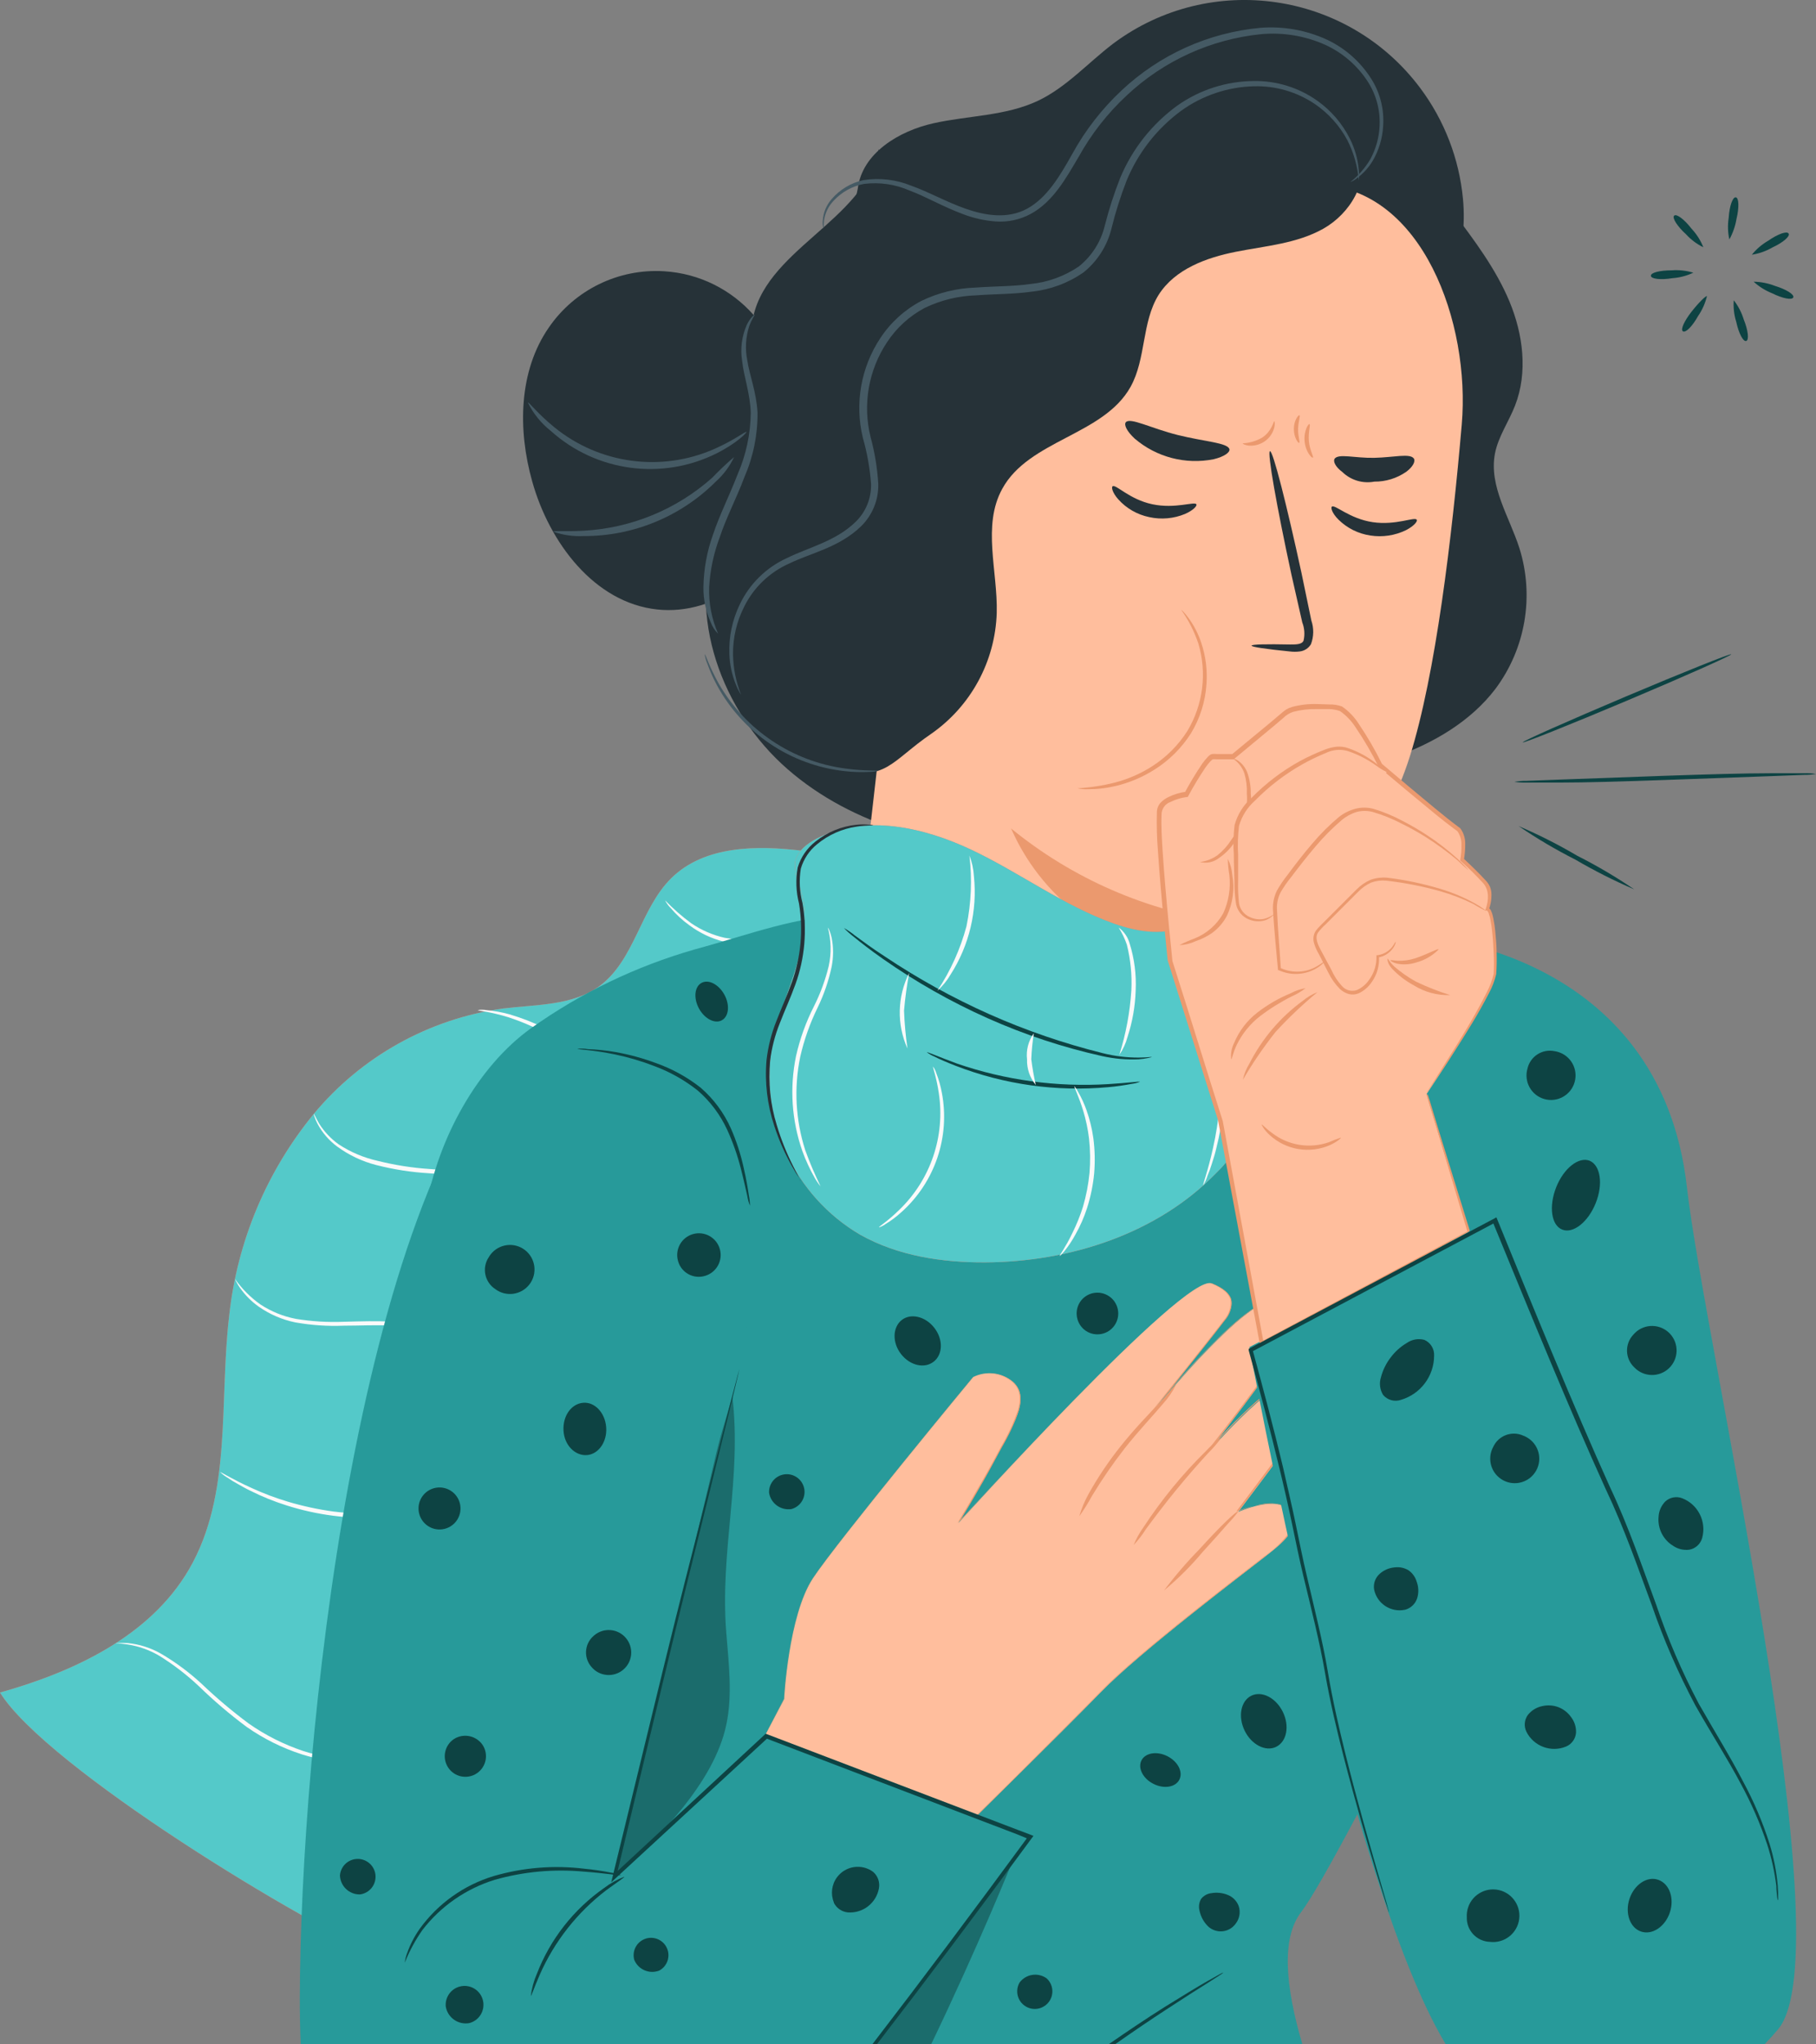
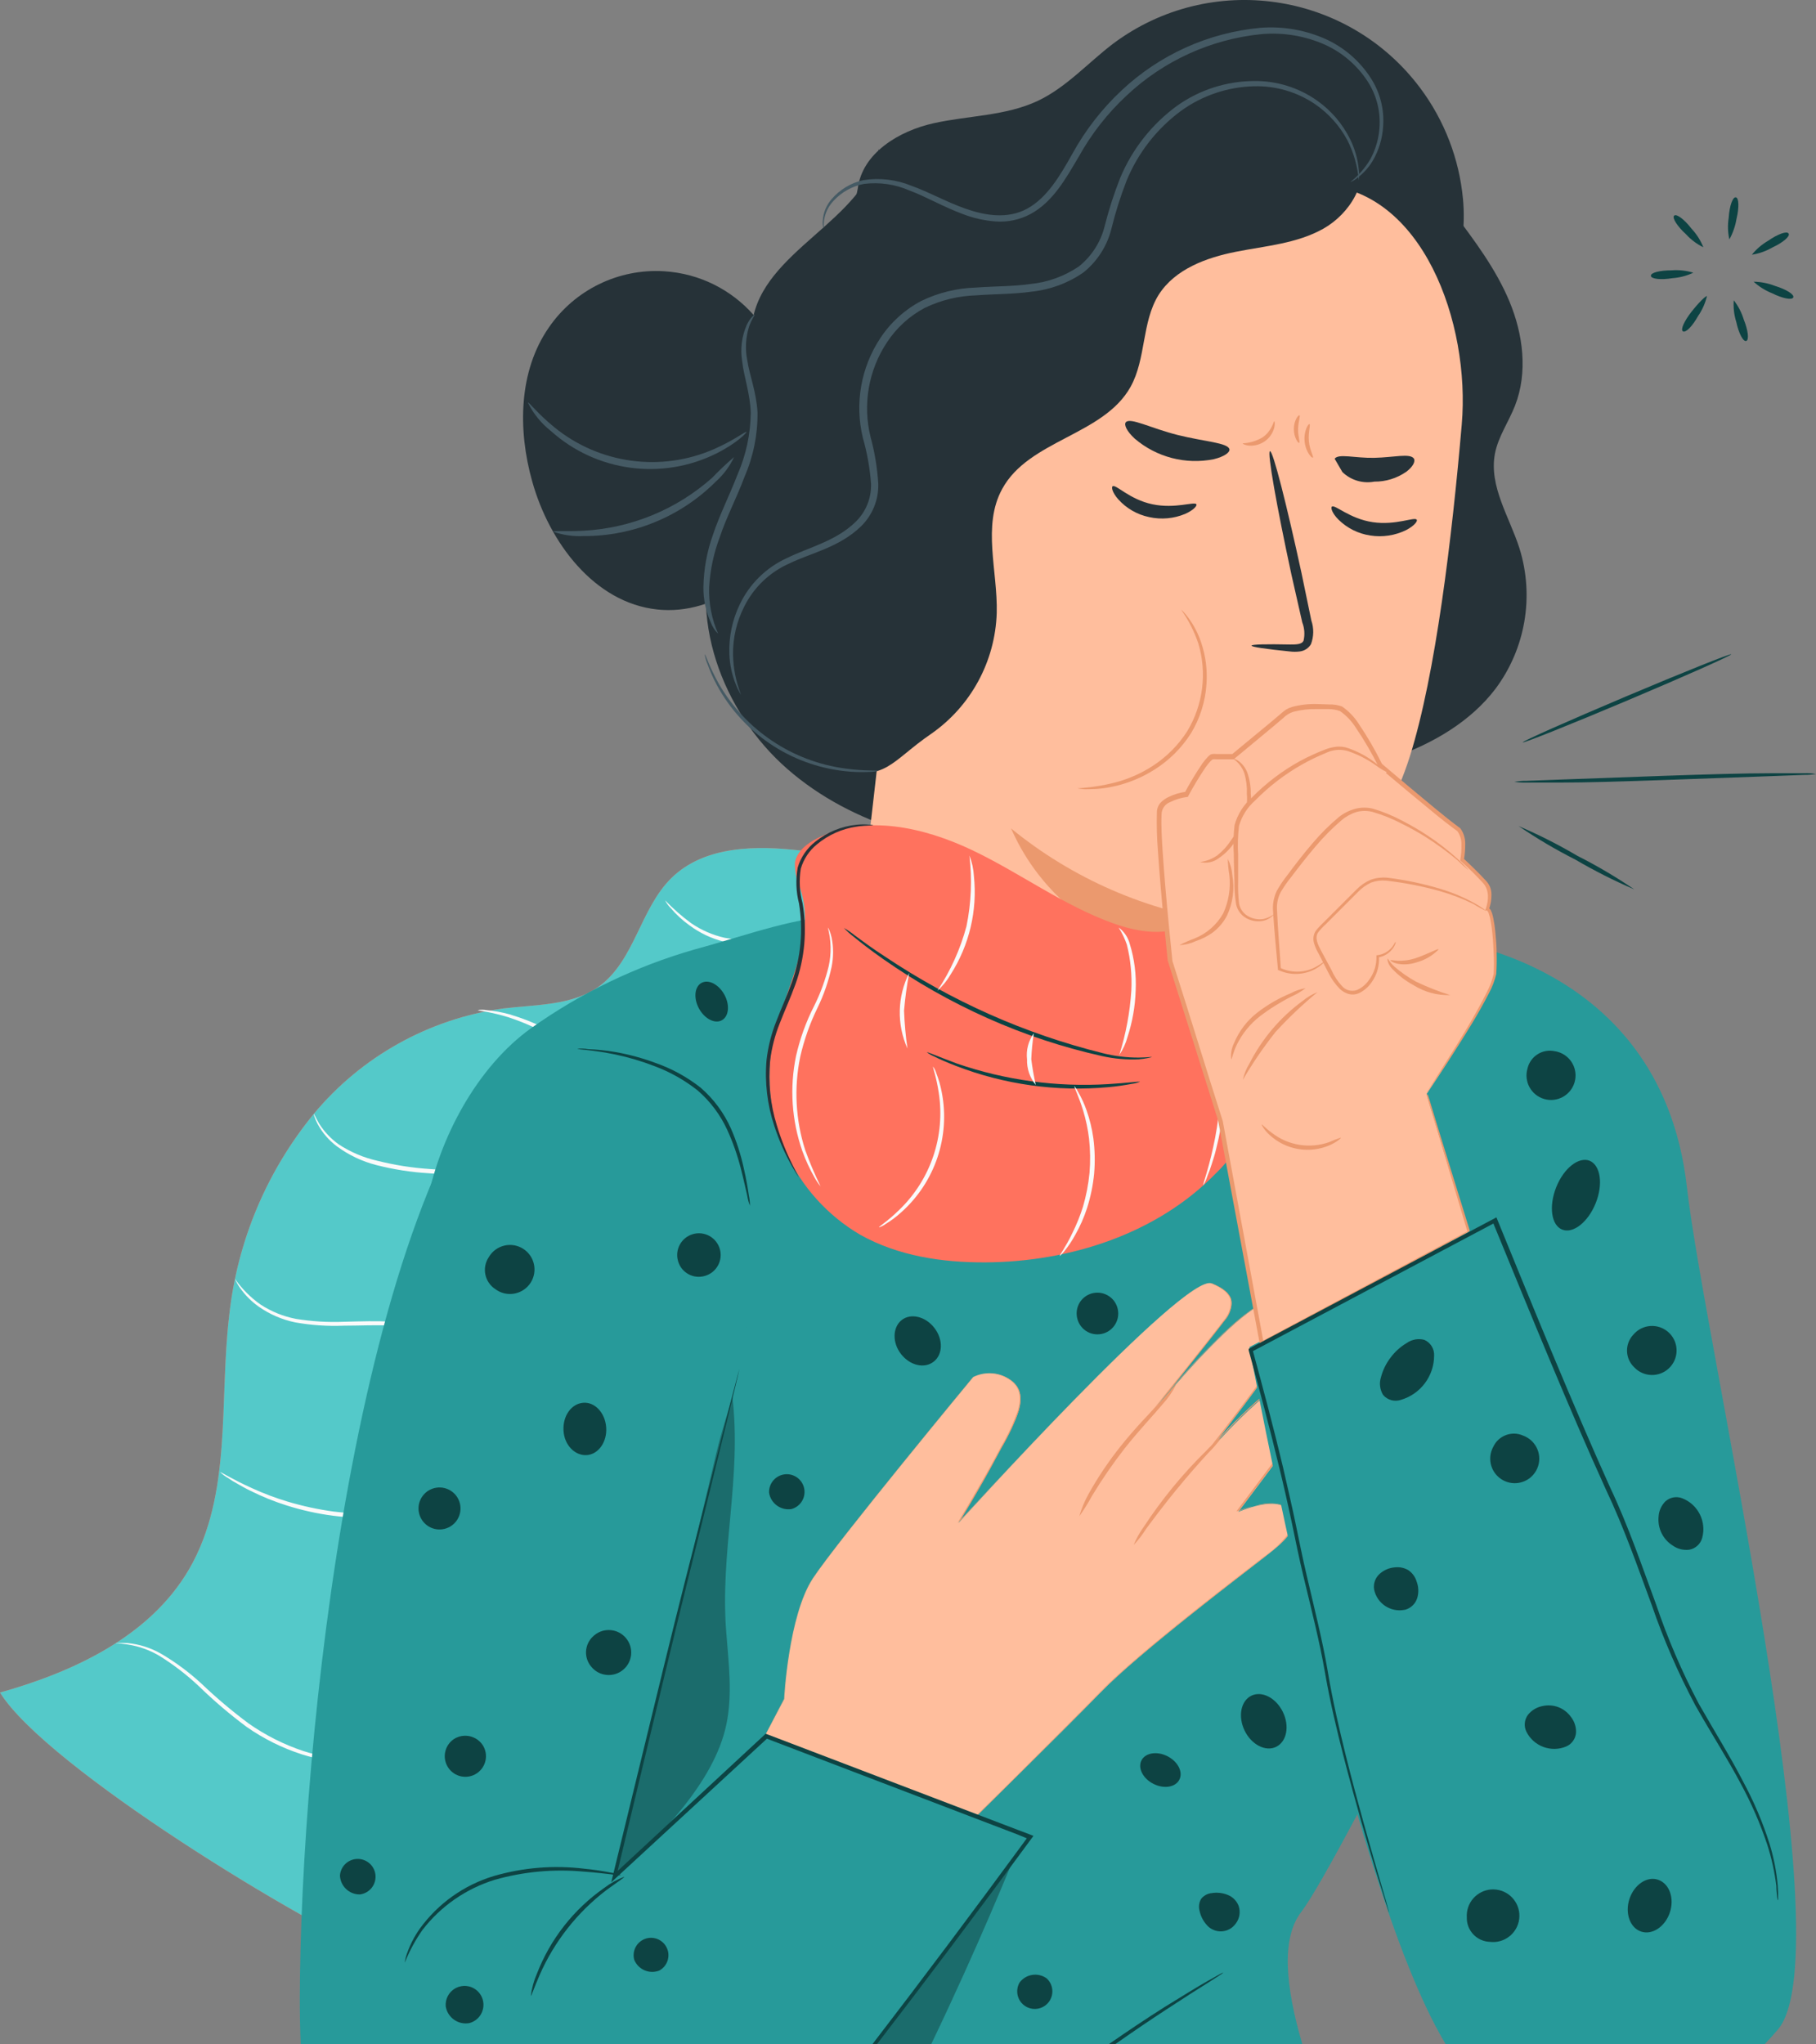
<svg xmlns="http://www.w3.org/2000/svg" version="1.1" id="Capa_1" x="0px" y="0px" viewBox="0 0 100 112.53" style="enable-background:new 0 0 100 112.53;" xml:space="preserve">
  <rect x="0" y="0" width="100" height="112.53" fill="#808080" stroke="none" />
  <style type="text/css">
	.st0{fill:#FF725E;}
	.st1{fill:#54C9C9;}
	.st2{fill:#FAFAFA;}
	.st3{fill:#279A9A;}
	.st4{fill:#0D4343;}
	.st5{fill:#263238;}
	.st6{fill:#FFBE9D;}
	.st7{fill:#EB996E;}
	.st8{fill:#455A64;}
	.st9{opacity:0.3;}
</style>
  <g id="freepik--character-2--inject-10">
    <path class="st0" d="M49.962,48.289c-1.837-0.775-3.781-1.265-5.766-1.454c-2.53-0.311-5.401-0.288-7.224,1.499   c-1.71,1.679-2.016,4.501-3.947,5.937c-1.49,1.098-3.502,1.022-5.343,1.247c-4.069,0.574-7.779,2.642-10.406,5.802   c-2.594,3.165-4.211,7.017-4.654,11.086c-0.567,4.731,0.185,9.871-2.215,13.985C8.268,90.059,4.105,92.021,0,93.173   c2.543,4.114,16.897,12.86,21.384,14.673l4.195-35.234c0,0,16.478-19.003,22.307-18.756L49.962,48.289z" />
    <g>
      <path class="st1" d="M49.962,48.289c-1.837-0.775-3.781-1.265-5.766-1.454c-2.53-0.311-5.401-0.288-7.224,1.499    c-1.71,1.679-2.016,4.501-3.947,5.937c-1.49,1.098-3.502,1.022-5.343,1.247c-4.069,0.574-7.779,2.642-10.406,5.802    c-2.594,3.165-4.211,7.017-4.654,11.086c-0.567,4.731,0.185,9.871-2.215,13.985C8.268,90.059,4.105,92.021,0,93.173    c2.543,4.114,16.897,12.86,21.384,14.673l4.195-35.234c0,0,16.478-19.003,22.307-18.756L49.962,48.289z" />
    </g>
    <path class="st2" d="M12.95,70.416c0.012,0.044,0.03,0.087,0.054,0.126c0.058,0.122,0.128,0.238,0.207,0.347   c0.284,0.405,0.636,0.759,1.04,1.044c0.605,0.422,1.289,0.717,2.012,0.864c0.879,0.156,1.773,0.217,2.665,0.18   c0.941,0,1.836-0.054,2.642,0c0.715,0.029,1.423,0.142,2.111,0.338c0.628,0.203,1.224,0.495,1.769,0.869   c0,0-0.027-0.045-0.094-0.108c-0.098-0.091-0.202-0.175-0.311-0.252c-0.402-0.287-0.845-0.512-1.314-0.666   c-0.696-0.224-1.417-0.357-2.147-0.396c-0.824-0.059-1.724-0.022-2.66,0c-0.876,0.035-1.754-0.018-2.62-0.158   c-0.698-0.133-1.364-0.402-1.958-0.792C13.803,71.43,13.331,70.958,12.95,70.416z" />
    <path class="st2" d="M12.126,81.043c0.129,0.121,0.27,0.227,0.423,0.315c0.169,0.118,0.345,0.226,0.527,0.324   c0.212,0.117,0.45,0.261,0.72,0.387c0.638,0.319,1.3,0.587,1.98,0.801c1.667,0.531,3.416,0.758,5.163,0.671   c0.713-0.034,1.421-0.125,2.12-0.27c0.297-0.049,0.563-0.131,0.797-0.189c0.2-0.049,0.397-0.109,0.59-0.18   c0.171-0.046,0.336-0.112,0.491-0.198c0-0.041-0.725,0.198-1.908,0.405c-0.693,0.12-1.394,0.193-2.097,0.216   c-0.858,0.026-1.718-0.013-2.57-0.117c-0.853-0.116-1.696-0.299-2.521-0.545c-0.673-0.202-1.332-0.45-1.971-0.743   C12.765,81.421,12.126,81.002,12.126,81.043z" />
    <path class="st2" d="M6.378,90.455c0,0.023,0.248,0,0.68,0.077c0.611,0.096,1.198,0.309,1.728,0.626   c0.782,0.486,1.514,1.05,2.183,1.683c0.818,0.794,1.687,1.534,2.602,2.215c0.936,0.658,1.967,1.171,3.056,1.521   c0.894,0.285,1.826,0.429,2.764,0.428c0.631-0.004,1.26-0.092,1.868-0.261c0.165-0.049,0.327-0.106,0.486-0.171   c0.058-0.015,0.113-0.041,0.162-0.077c-0.82,0.224-1.666,0.339-2.516,0.342c-0.918-0.015-1.828-0.166-2.701-0.45   c-1.067-0.357-2.077-0.866-2.998-1.512c-0.908-0.676-1.774-1.406-2.593-2.188c-0.688-0.635-1.442-1.193-2.251-1.665   c-0.554-0.313-1.167-0.507-1.8-0.572c-0.171-0.013-0.342-0.013-0.513,0C6.436,90.455,6.378,90.455,6.378,90.455z" />
    <path class="st2" d="M17.275,61.319c0.007,0.051,0.02,0.101,0.041,0.149c0.047,0.141,0.106,0.278,0.176,0.41   c0.261,0.482,0.623,0.901,1.062,1.229c0.653,0.481,1.393,0.831,2.179,1.031c0.953,0.243,1.926,0.394,2.908,0.45   c1.035,0.086,2.021,0.153,2.899,0.315c0.778,0.134,1.535,0.371,2.251,0.707c0.649,0.332,1.236,0.772,1.737,1.301   c-0.02-0.049-0.047-0.094-0.081-0.135c-0.084-0.119-0.178-0.232-0.279-0.338c-0.378-0.394-0.817-0.723-1.301-0.977   c-0.72-0.365-1.488-0.624-2.282-0.77c-0.967-0.167-1.942-0.28-2.921-0.338c-0.967-0.064-1.927-0.215-2.867-0.45   c-0.763-0.17-1.489-0.477-2.142-0.905c-0.431-0.307-0.798-0.695-1.08-1.143C17.374,61.508,17.298,61.31,17.275,61.319z" />
    <path class="st2" d="M36.432,61.328c0,0-0.036,0.027-0.108,0.045c-0.106,0.017-0.215-0.009-0.302-0.072   c-0.15-0.101-0.287-0.219-0.41-0.351l-0.531-0.5c-1.021-0.976-2.102-1.887-3.236-2.728c-1.145-0.846-2.429-1.484-3.794-1.886   c-0.415-0.114-0.84-0.191-1.269-0.23c-0.156-0.027-0.316-0.027-0.473,0c0,0.041,0.671,0.077,1.697,0.396   c1.328,0.439,2.578,1.085,3.704,1.913c1.35,0.954,2.44,1.962,3.259,2.665l0.563,0.468c0.136,0.129,0.287,0.241,0.45,0.333   c0.111,0.063,0.243,0.076,0.365,0.036C36.432,61.378,36.459,61.328,36.432,61.328z" />
    <path class="st2" d="M36.625,49.563c0.077,0.155,0.178,0.297,0.302,0.419c0.305,0.359,0.652,0.68,1.035,0.954   c0.566,0.422,1.21,0.728,1.895,0.9c0.847,0.159,1.717,0.151,2.561-0.022c0.822-0.167,1.656-0.272,2.494-0.315   c0.682-0.016,1.363,0.037,2.034,0.158c1.152,0.216,1.823,0.513,1.836,0.473c-0.137-0.098-0.289-0.174-0.45-0.225   c-0.438-0.173-0.89-0.31-1.35-0.41c-0.682-0.146-1.378-0.217-2.075-0.212c-0.85,0.031-1.696,0.13-2.53,0.297   c-0.813,0.171-1.652,0.187-2.471,0.045c-0.662-0.149-1.29-0.422-1.85-0.806C37.544,50.442,37.065,50.022,36.625,49.563z" />
    <path class="st3" d="M71.714,112.53H19.779c0.592-15.198,1.69-34.248,3.672-45.985c0.648-3.857,2.858-7.845,5.793-9.943   c2.737-1.947,5.786-3.415,9.016-4.339c3.151-0.855,5.469-1.8,8.683-1.94l34.847,4.465l3.623,23.964   c0,0-11.568,23.644-13.764,26.507C70.542,106.701,70.782,109.356,71.714,112.53z" />
    <path class="st4" d="M66.535,109.139c-0.549,0.342-1.341,0.846-2.309,1.481c-0.828,0.539-1.784,1.185-2.817,1.911h-0.353   c1.013-0.703,2.037-1.39,3.08-2.05c0.999-0.617,1.787-1.103,2.35-1.422l0.653-0.365c0.073-0.046,0.152-0.084,0.234-0.113   c-0.064,0.058-0.133,0.109-0.207,0.153L66.535,109.139z" />
    <path class="st4" d="M51.416,74.957c0.509-0.396,0.527-1.229,0.032-1.863c-0.495-0.635-1.305-0.819-1.8-0.423   c-0.495,0.396-0.527,1.233-0.032,1.868C50.11,75.174,50.907,75.358,51.416,74.957z" />
    <path class="st4" d="M38.489,55.517c0.311,0.567,0.873,0.86,1.26,0.648c0.387-0.212,0.45-0.842,0.14-1.409   c-0.311-0.567-0.873-0.86-1.26-0.648C38.241,54.32,38.182,54.95,38.489,55.517z" />
    <path class="st4" d="M43.579,83.073c0.521-0.14,0.83-0.675,0.69-1.196c-0.14-0.521-0.675-0.83-1.196-0.69   c-0.442,0.119-0.743,0.529-0.723,0.987C42.443,82.76,42.992,83.162,43.579,83.073z" />
    <path class="st4" d="M59.797,73.265c0.529,0.349,1.241,0.204,1.59-0.325c0.349-0.529,0.204-1.241-0.325-1.59   c-0.521-0.344-1.221-0.209-1.576,0.304C59.127,72.185,59.266,72.906,59.797,73.265z" />
    <path class="st4" d="M70.27,96.162c0.585-0.284,0.752-1.139,0.374-1.917c-0.378-0.779-1.152-1.179-1.733-0.9   c-0.581,0.279-0.752,1.139-0.378,1.917C68.907,96.04,69.69,96.446,70.27,96.162z" />
    <path class="st4" d="M63.519,98.201c0.576,0.293,1.22,0.185,1.427-0.239c0.207-0.423-0.086-0.995-0.666-1.287   c-0.581-0.293-1.22-0.18-1.427,0.239C62.646,97.332,62.938,97.913,63.519,98.201z" />
    <path class="st4" d="M66.44,105.956c0.361,0.431,1.003,0.487,1.433,0.126c0.076-0.064,0.142-0.138,0.196-0.22   c0.193-0.269,0.246-0.613,0.144-0.927c-0.106-0.292-0.335-0.522-0.626-0.63c-0.276-0.108-0.576-0.139-0.869-0.09   c-0.227,0.022-0.435,0.136-0.576,0.315c-0.115,0.196-0.147,0.429-0.09,0.648C66.112,105.466,66.245,105.735,66.44,105.956z" />
    <path class="st4" d="M56.146,109.134c-0.269,0.462-0.114,1.054,0.348,1.324c0.462,0.269,1.054,0.114,1.324-0.348   c0.231-0.395,0.153-0.898-0.186-1.205C57.156,108.565,56.497,108.667,56.146,109.134z" />
    <path class="st5" d="M80.002,11.659c1.179,1.562,2.377,3.151,3.124,4.951c0.747,1.8,1.013,3.893,0.302,5.716   c-0.351,0.9-0.923,1.701-1.107,2.642c-0.342,1.8,0.797,3.484,1.35,5.217c0.826,2.644,0.332,5.524-1.328,7.742   c-1.373,1.8-3.425,2.993-5.559,3.749c-3.947,1.4-8.926,1.202-11.626-1.994" />
    <path class="st5" d="M48.391,8.211c-0.752,3.965-6.432,5.572-6.972,9.569c-0.234,1.715,0.594,3.412,0.545,5.145   c-0.068,2.323-1.674,4.285-2.489,6.468c-1.679,4.501,0.275,9.794,3.889,12.945c3.614,3.151,8.552,4.398,13.359,4.474" />
    <path class="st5" d="M47.234,10.385c0.239-1.949,2.251-3.173,4.177-3.601c1.926-0.428,3.961-0.396,5.739-1.233   c1.571-0.743,2.759-2.093,4.15-3.151c5.349-3.992,12.922-2.892,16.914,2.458c1.327,1.778,2.138,3.886,2.346,6.094   c0.27,2.872-0.698,6.063-3.151,7.571c-2.849,1.742-6.527,0.698-9.664-0.45c-3.137-1.148-6.707-2.368-9.7-0.878   c-1.8,0.9-3.025,2.62-4.285,4.195c-1.26,1.575-2.782,3.151-4.767,3.511c-1.985,0.36-4.371-1.148-4.141-3.151" />
    <path class="st6" d="M66.139,59.514c0.707-4.452,1.395-8.782,1.391-8.759c-0.005,0.022,7.256-0.113,10.109-9.128   c1.418-4.501,2.318-12.045,2.854-18.261c0.482-5.59-2.165-12.941-7.773-13.184l-17.892,1.769c-1.704-0.077-3.182,1.166-3.398,2.858   l0,0l-4.798,42.044c-0.611,5.336,3.168,10.177,8.493,10.879l0,0C60.417,68.434,65.303,64.787,66.139,59.514z" />
    <path class="st5" d="M73.34,27.89c0.171-0.135,0.968,0.666,2.251,0.855c1.283,0.189,2.305-0.311,2.422-0.135   c0.059,0.081-0.135,0.338-0.585,0.572c-0.61,0.298-1.296,0.402-1.967,0.297c-0.663-0.097-1.278-0.403-1.755-0.873   C73.34,28.241,73.273,27.944,73.34,27.89z" />
    <path class="st5" d="M61.268,26.769c0.18-0.122,0.927,0.725,2.188,0.99c1.26,0.266,2.318-0.167,2.422,0   c0.054,0.081-0.153,0.324-0.617,0.531c-0.626,0.261-1.318,0.323-1.98,0.176c-0.657-0.136-1.253-0.478-1.701-0.977   C61.259,27.129,61.187,26.823,61.268,26.769z" />
    <path class="st5" d="M68.92,35.542c0-0.072,0.815-0.09,2.125-0.063c0.329,0,0.648,0,0.738-0.216   c0.077-0.333,0.052-0.681-0.072-0.999l-0.594-2.62c-0.806-3.731-1.35-6.774-1.184-6.806c0.167-0.031,0.923,2.966,1.733,6.693   c0.189,0.9,0.374,1.8,0.545,2.629c0.145,0.424,0.137,0.886-0.023,1.305c-0.131,0.218-0.355,0.364-0.608,0.396   c-0.187,0.025-0.376,0.025-0.563,0C69.717,35.731,68.911,35.614,68.92,35.542z" />
    <path class="st7" d="M67.534,50.755c-4.357-0.589-8.466-2.375-11.869-5.158c0.099,0.041,2.426,6.936,11.419,7.319L67.534,50.755z" />
    <path class="st5" d="M61.993,23.245c0.243-0.284,1.386,0.333,2.863,0.702c1.476,0.369,2.768,0.423,2.845,0.788   c0.027,0.171-0.288,0.405-0.869,0.545c-1.547,0.308-3.149-0.11-4.348-1.134C62.047,23.74,61.885,23.389,61.993,23.245z" />
-     <path class="st5" d="M73.493,25.252c0.216-0.297,1.116-0.027,2.183-0.049c1.067-0.023,1.962-0.261,2.178,0.036   c0.099,0.144-0.036,0.45-0.419,0.734c-0.515,0.357-1.129,0.546-1.755,0.54c-0.637,0.12-1.293-0.076-1.76-0.527   C73.534,25.698,73.399,25.401,73.493,25.252z" />
+     <path class="st5" d="M73.493,25.252c0.216-0.297,1.116-0.027,2.183-0.049c1.067-0.023,1.962-0.261,2.178,0.036   c0.099,0.144-0.036,0.45-0.419,0.734c-0.515,0.357-1.129,0.546-1.755,0.54c-0.637,0.12-1.293-0.076-1.76-0.527   z" />
    <path class="st5" d="M46.217,42.235c2.462,0.9,2.885-0.356,5.05-1.832c2.193-1.522,3.535-3.993,3.619-6.662   c0.059-2.309-0.81-4.803,0.302-6.828c1.472-2.701,5.581-2.948,7.067-5.617c0.864-1.553,0.608-3.56,1.548-5.068   c0.9-1.413,2.615-2.043,4.253-2.368s3.362-0.45,4.821-1.274c1.458-0.824,2.561-2.606,1.94-4.154   c-7.021-0.223-14.045,0.39-20.921,1.827c-1.593,0.333-3.277,0.765-4.371,1.971c-1.161,1.274-1.395,3.11-1.575,4.821   c-0.873,8.348-1.749,16.696-2.629,25.044" />
    <path class="st5" d="M43.282,22.52c0.24-3.95-2.767-7.347-6.717-7.588c-2.507-0.153-4.911,1.019-6.336,3.087   c-1.679,2.413-1.719,5.653-0.923,8.48c0.941,3.367,3.421,6.684,6.891,7.053c3.268,0.347,6.301-2.106,7.728-5.073   c1.427-2.966,1.539-6.36,1.643-9.646" />
    <path class="st8" d="M39.546,34.889c-0.177-0.172-0.314-0.381-0.401-0.612c-0.278-0.612-0.418-1.277-0.41-1.949   c0.014-0.992,0.194-1.975,0.531-2.908c0.351-1.058,0.9-2.138,1.35-3.304c0.466-1.07,0.713-2.222,0.725-3.389   c-0.031-1.053-0.383-2.003-0.473-2.845c-0.11-0.672-0.024-1.361,0.248-1.985c0.212-0.45,0.45-0.59,0.45-0.572   c0,0.018-0.153,0.212-0.311,0.635c-0.196,0.608-0.231,1.256-0.104,1.881c0.117,0.801,0.5,1.728,0.563,2.872   c0.011,1.22-0.234,2.428-0.72,3.547c-0.45,1.193-1.008,2.251-1.35,3.286c-0.34,0.891-0.54,1.829-0.594,2.782   C39.022,33.208,39.192,34.083,39.546,34.889z" />
    <path class="st8" d="M41.104,23.78c0.027,0.031-0.509,0.603-1.629,1.17c-3.011,1.511-6.641,1.024-9.146-1.229   c-0.531-0.419-0.962-0.951-1.26-1.557c0.058-0.045,0.504,0.581,1.449,1.35c2.485,2.032,5.901,2.493,8.836,1.193   C40.482,24.208,41.059,23.722,41.104,23.78z" />
    <path class="st8" d="M40.424,25.158c-0.241,0.513-0.582,0.972-1.004,1.35c-1.935,1.936-4.564,3.017-7.301,3.002   c-0.559,0.027-1.119-0.054-1.647-0.239c0-0.072,0.635,0,1.643-0.054c2.632-0.138,5.139-1.168,7.107-2.921   C39.603,25.897,40.004,25.517,40.424,25.158z" />
    <path class="st8" d="M40.807,38.242c0,0-0.032-0.041-0.081-0.131c-0.076-0.131-0.143-0.268-0.198-0.41   c-0.222-0.542-0.346-1.12-0.365-1.706c-0.033-0.932,0.16-1.859,0.563-2.701c0.533-1.135,1.452-2.045,2.593-2.566   c1.211-0.603,2.701-0.923,3.812-2.016c0.558-0.549,0.86-1.306,0.833-2.089c-0.064-0.853-0.214-1.698-0.45-2.521   c-0.457-1.885-0.108-3.874,0.963-5.491c0.566-0.86,1.34-1.563,2.251-2.043c0.939-0.455,1.964-0.707,3.007-0.738   c1.035-0.077,2.053-0.059,3.02-0.198c0.95-0.096,1.861-0.427,2.651-0.963c0.714-0.57,1.218-1.362,1.431-2.251   c0.226-0.89,0.509-1.765,0.846-2.62c0.663-1.594,1.754-2.974,3.151-3.988c1.235-0.871,2.707-1.342,4.217-1.35   c1.248-0.018,2.47,0.362,3.488,1.085c0.764,0.542,1.383,1.264,1.8,2.102c0.262,0.524,0.425,1.091,0.482,1.674   c0.027,0.202,0.027,0.406,0,0.608c-0.063-0.77-0.276-1.521-0.626-2.21c-0.425-0.795-1.035-1.475-1.778-1.985   c-0.988-0.67-2.16-1.015-3.353-0.986c-1.447,0.033-2.85,0.504-4.024,1.35c-1.338,0.985-2.378,2.32-3.007,3.857   c-0.328,0.844-0.601,1.709-0.819,2.588c-0.231,0.972-0.781,1.839-1.562,2.462c-0.843,0.581-1.818,0.942-2.836,1.049   c-1.013,0.144-2.034,0.126-3.047,0.203c-0.988,0.027-1.959,0.263-2.849,0.693c-0.844,0.448-1.561,1.103-2.084,1.904   c-1.011,1.529-1.337,3.41-0.9,5.19c0.232,0.849,0.375,1.719,0.428,2.597c0.021,0.875-0.323,1.72-0.95,2.332   c-1.211,1.17-2.755,1.463-3.934,2.039c-1.093,0.478-1.982,1.328-2.507,2.399c-0.407,0.805-0.615,1.695-0.608,2.597   C40.376,36.775,40.526,37.531,40.807,38.242z" />
    <path class="st8" d="M45.353,12.586c-0.047-0.145-0.062-0.299-0.045-0.45c0.028-0.437,0.201-0.851,0.491-1.179   c0.452-0.525,1.061-0.89,1.737-1.04c0.9-0.142,1.822-0.033,2.665,0.315c0.941,0.333,1.886,0.873,2.953,1.251   c1.067,0.378,2.327,0.599,3.416,0c1.089-0.599,1.8-1.8,2.485-3.025c0.712-1.293,1.623-2.466,2.701-3.475   c2.095-1.971,4.788-3.187,7.652-3.452c1.26-0.098,2.525,0.128,3.673,0.657c1.001,0.474,1.845,1.224,2.435,2.161   c0.488,0.776,0.715,1.687,0.648,2.602c-0.038,0.669-0.234,1.32-0.572,1.899c-0.221,0.369-0.511,0.691-0.855,0.95   c-0.115,0.094-0.244,0.17-0.383,0.225c0.441-0.348,0.815-0.774,1.103-1.256c0.312-0.574,0.488-1.211,0.513-1.863   c0.038-0.861-0.195-1.713-0.666-2.435c-0.573-0.876-1.383-1.572-2.336-2.007c-1.099-0.489-2.304-0.69-3.502-0.585   c-2.778,0.277-5.388,1.464-7.422,3.376C60.99,6.233,60.098,7.372,59.4,8.63c-0.707,1.197-1.418,2.485-2.651,3.151   c-0.591,0.316-1.259,0.458-1.926,0.41c-0.617-0.047-1.223-0.183-1.8-0.405c-1.103-0.41-2.03-0.959-2.935-1.296   c-0.79-0.347-1.66-0.473-2.516-0.365c-0.64,0.121-1.223,0.445-1.665,0.923c-0.285,0.296-0.47,0.674-0.531,1.08   C45.344,12.406,45.38,12.559,45.353,12.586z" />
    <path class="st8" d="M38.808,36.019c0.021,0.162,0.063,0.321,0.126,0.473c0.149,0.42,0.329,0.827,0.54,1.22   c1.429,2.644,4.066,4.416,7.053,4.74c0.448,0.05,0.9,0.063,1.35,0.041c0.164-0.001,0.327-0.021,0.486-0.059   c0-0.041-0.698,0.027-1.8-0.126c-2.927-0.384-5.508-2.11-6.981-4.668C39.042,36.676,38.844,35.992,38.808,36.019z" />
    <path class="st7" d="M59.333,43.396c0.186,0.043,0.377,0.06,0.567,0.05c0.52,0.003,1.038-0.057,1.544-0.18   c0.755-0.18,1.474-0.484,2.129-0.9c0.808-0.508,1.494-1.189,2.007-1.994c0.498-0.818,0.791-1.745,0.855-2.701   c0.058-0.775-0.04-1.554-0.288-2.291c-0.164-0.495-0.406-0.962-0.716-1.382c-0.083-0.114-0.173-0.222-0.27-0.324   c-0.068-0.068-0.104-0.104-0.113-0.099c0.402,0.569,0.719,1.194,0.941,1.854c0.483,1.619,0.263,3.367-0.608,4.816   c-0.495,0.776-1.152,1.434-1.926,1.931c-0.632,0.408-1.325,0.711-2.052,0.9C60.725,43.249,60.032,43.356,59.333,43.396z" />
    <path class="st7" d="M68.43,24.406c0,0.027,0.117,0.104,0.347,0.126c0.308,0.022,0.615-0.062,0.869-0.239   c0.254-0.177,0.438-0.439,0.518-0.738c0.058-0.225,0.027-0.369,0-0.369c-0.027,0-0.135,0.554-0.653,0.9   C69.18,24.277,68.81,24.386,68.43,24.406z" />
    <path class="st7" d="M72.296,25.189c0.054-0.041-0.176-0.41-0.221-0.9c-0.045-0.491,0.099-0.9,0.036-0.941   c-0.063-0.041-0.329,0.378-0.27,0.963C71.9,24.897,72.255,25.248,72.296,25.189z" />
    <path class="st7" d="M71.54,24.379c0.063-0.031-0.068-0.351-0.059-0.761c0.009-0.41,0.135-0.725,0.077-0.756   c-0.058-0.031-0.311,0.275-0.311,0.756S71.499,24.42,71.54,24.379z" />
    <path class="st0" d="M65.54,50.809c-1.229,0.77-2.836,0.518-4.204,0.032c-2.773-0.986-5.172-2.795-7.823-4.051   c-2.651-1.256-5.851-1.976-8.493-0.653c-0.572,0.288-1.148,0.734-1.247,1.35c-0.01,0.509,0.096,1.014,0.311,1.476   c0.9,2.777-0.968,5.608-1.548,8.462c-0.765,4.184,1.168,8.4,4.839,10.551c2.075,1.161,4.501,1.53,6.891,1.517   c4.654-0.027,9.452-1.575,12.688-4.902c0.759-0.723,1.35-1.606,1.728-2.584c0.334-1.154,0.388-2.372,0.158-3.551   c-0.434-2.923-1.542-5.704-3.236-8.124" />
    <g>
-       <path class="st1" d="M65.54,50.809c-1.229,0.77-2.836,0.518-4.204,0.032c-2.773-0.986-5.172-2.795-7.823-4.051    c-2.651-1.256-5.851-1.976-8.493-0.653c-0.572,0.288-1.148,0.734-1.247,1.35c-0.01,0.509,0.096,1.014,0.311,1.476    c0.9,2.777-0.968,5.608-1.548,8.462c-0.765,4.184,1.168,8.4,4.839,10.551c2.075,1.161,4.501,1.53,6.891,1.517    c4.654-0.027,9.452-1.575,12.688-4.902c0.759-0.723,1.35-1.606,1.728-2.584c0.334-1.154,0.388-2.372,0.158-3.551    c-0.434-2.923-1.542-5.704-3.236-8.124" />
-     </g>
+       </g>
    <path class="st5" d="M44.083,65.006c0,0-0.149-0.288-0.405-0.806c-0.366-0.722-0.668-1.475-0.9-2.251   c-0.36-1.153-0.485-2.367-0.369-3.569c0.088-0.704,0.267-1.394,0.531-2.052c0.266-0.693,0.594-1.4,0.864-2.152   c0.514-1.43,0.648-2.968,0.387-4.465c-0.164-0.617-0.196-1.261-0.094-1.89c0.155-0.532,0.469-1.003,0.9-1.35   c0.626-0.518,1.383-0.853,2.188-0.968c0.567-0.086,0.9-0.045,0.9-0.072c-0.075-0.022-0.152-0.032-0.23-0.031   c-0.224-0.024-0.451-0.024-0.675,0c-0.835,0.082-1.628,0.406-2.282,0.932c-0.464,0.363-0.804,0.862-0.972,1.427   c-0.117,0.656-0.093,1.33,0.072,1.976c0.241,1.459,0.105,2.956-0.396,4.348c-0.266,0.743-0.59,1.445-0.86,2.152   c-0.268,0.677-0.447,1.387-0.531,2.111c-0.108,1.23,0.038,2.47,0.428,3.641c0.255,0.782,0.588,1.536,0.995,2.251   c0.144,0.252,0.261,0.45,0.347,0.572S44.056,65.01,44.083,65.006z" />
    <path class="st4" d="M46.469,51.084c0.169,0.178,0.353,0.342,0.549,0.491c0.369,0.302,0.9,0.72,1.602,1.211   c1.814,1.272,3.747,2.366,5.77,3.268c2.025,0.904,4.137,1.602,6.301,2.084c0.659,0.147,1.334,0.206,2.007,0.176   c0.183-0.013,0.365-0.038,0.545-0.077c0.126-0.027,0.189-0.045,0.185-0.054c-0.005-0.009-0.261,0.031-0.729,0.036   c-0.665,0.002-1.327-0.08-1.971-0.243c-2.136-0.529-4.222-1.245-6.234-2.138c-2.014-0.897-3.948-1.964-5.779-3.191   c-0.702-0.45-1.256-0.873-1.638-1.148C46.886,51.343,46.683,51.204,46.469,51.084z" />
    <path class="st4" d="M51.042,57.93c0.128,0.095,0.267,0.173,0.414,0.234c0.27,0.14,0.675,0.315,1.184,0.513   c2.671,1.03,5.544,1.431,8.394,1.17c0.43-0.038,0.859-0.099,1.283-0.18c0.154-0.02,0.305-0.058,0.45-0.113   c0-0.041-0.671,0.063-1.755,0.126c-2.822,0.172-5.65-0.214-8.322-1.134C51.672,58.169,51.06,57.894,51.042,57.93z" />
    <path class="st2" d="M58.356,69.147c0,0,0.108-0.095,0.27-0.288c0.224-0.282,0.423-0.583,0.594-0.9   c0.262-0.462,0.476-0.949,0.639-1.454c0.198-0.62,0.33-1.26,0.392-1.908c0.054-0.648,0.039-1.3-0.045-1.944   c-0.074-0.526-0.2-1.043-0.378-1.544c-0.12-0.34-0.271-0.668-0.45-0.981c-0.057-0.118-0.128-0.228-0.212-0.329   c-0.041,0.022,0.225,0.509,0.482,1.35c0.15,0.497,0.257,1.006,0.32,1.521c0.07,0.631,0.08,1.267,0.027,1.899   c-0.062,0.631-0.182,1.255-0.36,1.863c-0.156,0.494-0.35,0.976-0.581,1.44C58.671,68.683,58.32,69.12,58.356,69.147z" />
    <path class="st2" d="M56.929,56.881c-0.3,0.415-0.433,0.927-0.374,1.436c-0.017,0.513,0.154,1.014,0.482,1.409   c-0.107-0.468-0.19-0.941-0.248-1.418C56.808,57.83,56.855,57.354,56.929,56.881z" />
    <path class="st2" d="M61.601,51.061c0.186,0.295,0.337,0.611,0.45,0.941c0.206,0.823,0.29,1.673,0.248,2.521   c-0.078,1.204-0.3,2.395-0.662,3.547c0.203-0.3,0.356-0.631,0.45-0.981c0.271-0.826,0.423-1.687,0.45-2.557   c0.043-0.874-0.069-1.748-0.329-2.584C62.112,51.593,61.898,51.28,61.601,51.061z" />
    <path class="st2" d="M51.618,54.536c0.292-0.258,0.54-0.562,0.734-0.9c1.024-1.604,1.475-3.508,1.278-5.401   c-0.022-0.39-0.105-0.775-0.248-1.139c0.155,1.298,0.101,2.613-0.162,3.893C52.882,52.251,52.341,53.449,51.618,54.536z" />
    <path class="st2" d="M49.971,57.723c-0.1-0.692-0.163-1.389-0.189-2.089c0.06-0.696,0.154-1.388,0.284-2.075   C49.408,54.862,49.373,56.392,49.971,57.723L49.971,57.723z" />
    <path class="st2" d="M48.4,67.567c0.128-0.039,0.248-0.1,0.356-0.18c0.314-0.189,0.608-0.41,0.878-0.657   c1.851-1.651,2.697-4.154,2.228-6.59c-0.067-0.361-0.168-0.715-0.302-1.058c-0.039-0.129-0.098-0.25-0.176-0.36   c-0.041,0,0.18,0.545,0.311,1.445c0.364,2.37-0.447,4.769-2.174,6.432C48.868,67.243,48.373,67.531,48.4,67.567z" />
    <path class="st2" d="M45.587,51.061c0.185,0.696,0.201,1.426,0.045,2.129c-0.185,0.76-0.455,1.497-0.806,2.197   c-0.442,0.868-0.774,1.787-0.99,2.737c-0.363,1.747-0.243,3.56,0.347,5.244c0.182,0.503,0.406,0.989,0.671,1.454   c0.095,0.173,0.206,0.335,0.333,0.486c-0.318-0.649-0.601-1.314-0.846-1.994c-0.534-1.661-0.628-3.432-0.275-5.14   c0.213-0.934,0.533-1.84,0.954-2.701c0.349-0.716,0.609-1.472,0.774-2.251c0.106-0.53,0.106-1.077,0-1.607   c-0.032-0.143-0.076-0.283-0.131-0.419C45.618,51.106,45.596,51.061,45.587,51.061z" />
    <path class="st2" d="M66.26,65.249c0.099-0.166,0.177-0.342,0.234-0.527c0.088-0.207,0.164-0.419,0.23-0.635   c0.077-0.248,0.176-0.531,0.248-0.855c0.193-0.752,0.327-1.518,0.401-2.291c0.085-0.948,0.092-1.9,0.022-2.849   c-0.083-0.948-0.244-1.887-0.482-2.809c-0.202-0.748-0.461-1.479-0.774-2.188c-0.122-0.311-0.266-0.572-0.383-0.81   c-0.097-0.202-0.205-0.399-0.324-0.59c-0.087-0.17-0.193-0.33-0.315-0.477c-0.041,0.023,0.378,0.725,0.869,1.94   c0.288,0.712,0.526,1.443,0.711,2.188c0.458,1.823,0.61,3.709,0.45,5.581c-0.064,0.757-0.18,1.509-0.347,2.251   C66.521,64.461,66.22,65.217,66.26,65.249z" />
    <path class="st6" d="M43.183,93.533c0,0,0.225-4.596,1.589-6.657c1.364-2.062,8.822-11.073,8.822-11.073   c0.719-0.356,1.581-0.25,2.192,0.27c1.004,0.9-0.05,2.48-0.941,4.168c-0.891,1.688-2.07,3.601-2.07,3.601   S65.238,70.047,66.719,70.65c1.481,0.603,1.202,1.35,0.689,2.052c-0.513,0.702-4.771,6.049-4.771,6.049s6.306-8.075,8.003-7.202   c1.697,0.873,0.68,1.454,0.108,2.584c-0.572,1.13-4.348,5.968-4.348,5.968s4.416-5.145,5.491-4.159   c1.076,0.986,0.689,1.373-0.342,2.786c-1.031,1.413-3.362,4.501-3.362,4.501s2.197-0.977,2.768-0.05   c0.572,0.927,0.036,1.476-1.292,2.512c-1.328,1.035-6.878,5.235-9.038,7.454c-2.16,2.219-7.251,7.211-7.251,7.211l-11.478-4.38   L43.183,93.533z" />
    <path class="st7" d="M41.891,96.009L41.891,96.009l1.274-2.462c0.009-0.126,0.239-4.623,1.593-6.657   c1.355-2.034,8.75-10.987,8.822-11.077l0,0c0.723-0.357,1.59-0.251,2.206,0.27c0.41,0.365,0.509,0.86,0.32,1.557   c-0.244,0.716-0.562,1.403-0.95,2.052c-0.104,0.185-0.207,0.378-0.311,0.572c-0.765,1.449-1.755,3.079-2.007,3.497   c0.5-0.563,3.371-3.695,6.351-6.729c4.159-4.24,6.653-6.387,7.427-6.387c0.039-0.005,0.078-0.005,0.117,0   c0.621,0.252,0.977,0.549,1.071,0.9c0.053,0.425-0.085,0.853-0.378,1.166c-0.333,0.45-2.215,2.818-3.515,4.443   c0.585-0.693,1.323-1.539,2.093-2.359c0.822-0.904,1.715-1.74,2.669-2.503c0.918-0.698,1.584-0.95,1.971-0.743   c0.536,0.293,0.81,0.509,0.9,0.851c0.09,0.342-0.14,0.684-0.401,1.08c-0.148,0.213-0.281,0.436-0.401,0.666   c-0.477,0.954-3.259,4.542-4.1,5.622c0.347-0.374,0.995-1.089,1.724-1.8c1.445-1.409,2.494-2.143,3.115-2.179h0.045   c0.134-0.005,0.264,0.042,0.365,0.131c1.022,0.936,0.729,1.346-0.171,2.561l-0.171,0.239c-0.963,1.314-3.083,4.123-3.34,4.465   c0.367-0.152,0.746-0.271,1.134-0.356c0.819-0.167,1.373-0.054,1.611,0.329c0.572,0.927,0.054,1.481-1.296,2.525l-0.698,0.54   c-1.931,1.508-6.455,4.978-8.336,6.909c-2.133,2.192-7.202,7.197-7.251,7.247l0,0L41.891,96.009z M68.128,83.19h-0.041l0.027-0.032   c0.022-0.032,2.341-3.106,3.362-4.501l0.171-0.239c0.909-1.233,1.184-1.607,0.176-2.534c-0.11-0.093-0.253-0.137-0.396-0.122   c-1.481,0.09-5.046,4.236-5.082,4.281l0,0c0.041-0.045,3.781-4.807,4.339-5.923c0.122-0.231,0.258-0.455,0.405-0.671   c0.27-0.405,0.464-0.774,0.401-1.058c-0.063-0.284-0.351-0.549-0.9-0.837c-0.091-0.049-0.194-0.072-0.297-0.068   c-0.99,0-2.854,1.746-4.321,3.308c-1.229,1.305-2.368,2.683-2.953,3.403l-0.41,0.509l0,0l0,0l0.41-0.509   c1.076-1.346,3.947-4.938,4.362-5.505c0.287-0.307,0.426-0.725,0.378-1.143c-0.099-0.351-0.446-0.644-1.062-0.9   c-0.036-0.007-0.072-0.007-0.108,0c-1.845,0-13.701,13.053-13.859,13.188l0,0c0.013-0.023,1.175-1.935,2.075-3.601   c0.099-0.194,0.207-0.387,0.306-0.572c0.388-0.649,0.706-1.337,0.95-2.052c0.189-0.684,0.09-1.17-0.311-1.53   c-0.609-0.513-1.463-0.619-2.179-0.27c-0.144,0.171-7.467,9.043-8.818,11.073c-1.35,2.03-1.593,6.603-1.593,6.648l-1.26,2.449   l11.455,4.375c0.189-0.189,5.145-5.082,7.247-7.242c1.886-1.935,6.409-5.424,8.34-6.914l0.698-0.54   c0.519-0.352,0.976-0.789,1.35-1.292c0.232-0.376,0.207-0.856-0.063-1.206c-0.213-0.277-0.553-0.425-0.9-0.392   C69.375,82.799,68.732,82.94,68.128,83.19z" />
    <path class="st7" d="M59.432,83.469c0.257-0.36,0.491-0.736,0.702-1.125c0.548-0.906,1.149-1.78,1.8-2.615   c0.77-0.977,1.562-1.8,2.084-2.426c0.302-0.329,0.557-0.699,0.756-1.098c-0.032,0-0.333,0.387-0.9,0.99   c-0.567,0.603-1.35,1.4-2.143,2.39c-0.674,0.841-1.276,1.737-1.8,2.678C59.721,82.645,59.553,83.05,59.432,83.469z" />
    <path class="st7" d="M62.425,85.053c0.259-0.277,0.491-0.579,0.693-0.9c0.41-0.554,0.981-1.314,1.647-2.129   c0.666-0.815,1.296-1.521,1.76-2.03c0.268-0.261,0.512-0.546,0.729-0.851c-0.31,0.211-0.594,0.457-0.846,0.734   c-1.29,1.267-2.44,2.669-3.43,4.181C62.754,84.366,62.569,84.701,62.425,85.053z" />
-     <path class="st7" d="M64.1,87.551c0.767-0.637,1.476-1.342,2.116-2.106c0.558-0.608,1.049-1.166,1.404-1.571   c0.203-0.209,0.393-0.432,0.567-0.666c-0.072-0.077-1.04,0.86-2.143,2.079C65.347,85.999,64.697,86.755,64.1,87.551z" />
    <g class="st9">
      <path d="M48.198,112.53c4.214-5.45,7.565-10.089,7.565-10.089s-1.861,4.627-4.485,10.089H48.198z" />
    </g>
    <g class="st9">
      <path d="M40.329,76.884c0.527,4.465-0.689,8.507-0.338,12.959c0.131,1.706,0.36,3.443,0,5.118    c-0.666,3.151-3.727,6.27-6.166,8.363C35.572,94.681,37.777,85.319,40.329,76.884" />
    </g>
    <path class="st3" d="M56.722,101.136c0,0-3.94,5.4-8.552,11.395H16.557c-0.032-0.826-0.05-1.688-0.047-2.6   c0.036-13.76,3.038-43.926,12.27-52.928c0.898-0.787,2.017-1.279,3.205-1.409c5.631-0.837,12.094,2.701,10.352,12.225   l-4.704,19.805l-3.826,15.722l8.381-7.76L56.722,101.136z" />
    <path class="st4" d="M48.29,112.53h-0.249c2.752-3.578,5.598-7.377,8.502-11.332l-0.523-0.216l-13.789-5.268l-8.32,7.672   l-0.252,0.234l0.081-0.333l2.795-11.478c0.837-3.425,1.602-6.414,2.228-8.863c0.626-2.449,1.116-4.379,1.454-5.707   c0.171-0.653,0.302-1.157,0.396-1.503c0.045-0.167,0.077-0.293,0.104-0.387c-0.018,0.095-0.049,0.225-0.085,0.392l-0.365,1.512   c-0.324,1.328-0.792,3.259-1.4,5.721c-0.608,2.462-1.355,5.437-2.179,8.867c-0.801,3.337-1.702,7.082-2.678,11.154l8.102-7.508   l0.05-0.05l0.068,0.027l13.854,5.284l0.68,0.257l0.144,0.058l-0.09,0.122C53.908,105.148,51.051,108.949,48.29,112.53z" />
    <path class="st4" d="M31.8,57.736c0,0.041,0.806,0.049,2.07,0.311c0.736,0.154,1.459,0.368,2.161,0.639   c0.864,0.321,1.672,0.777,2.395,1.35c0.691,0.6,1.245,1.342,1.625,2.174c0.312,0.686,0.562,1.399,0.747,2.129   c0.162,0.626,0.27,1.139,0.351,1.49c0.028,0.187,0.078,0.37,0.149,0.545c0-0.188-0.02-0.375-0.059-0.558   c-0.054-0.36-0.14-0.9-0.284-1.517c-0.163-0.748-0.399-1.478-0.707-2.179c-0.385-0.865-0.957-1.633-1.674-2.251   c-0.742-0.581-1.573-1.038-2.462-1.35c-0.717-0.267-1.457-0.469-2.21-0.603c-0.507-0.089-1.02-0.143-1.535-0.162   C32.18,57.721,31.989,57.714,31.8,57.736z" />
    <path class="st4" d="M22.289,108.045c0.253-0.636,0.579-1.24,0.972-1.8c1.01-1.311,2.402-2.276,3.983-2.764   c1.592-0.451,3.254-0.604,4.902-0.45c0.635,0.045,1.148,0.108,1.503,0.149c0.182,0.034,0.368,0.049,0.554,0.045   c-0.174-0.066-0.355-0.112-0.54-0.135c-0.497-0.099-0.999-0.173-1.503-0.221c-1.673-0.203-3.37-0.063-4.987,0.41   c-1.628,0.495-3.051,1.508-4.051,2.885c-0.295,0.416-0.532,0.87-0.702,1.35C22.354,107.685,22.311,107.863,22.289,108.045z" />
    <path class="st4" d="M29.23,109.872c0.04,0,0.18-0.45,0.486-1.152c0.807-1.837,2.066-3.44,3.659-4.659   c0.612-0.45,1.022-0.711,1.004-0.747c-0.396,0.149-0.767,0.355-1.103,0.612c-1.681,1.172-2.974,2.819-3.713,4.731   C29.394,109.044,29.282,109.453,29.23,109.872z" />
    <path class="st4" d="M38.822,70.236c0.635-0.185,0.999-0.85,0.814-1.484c-0.185-0.635-0.85-0.999-1.484-0.814   c-0.635,0.185-0.999,0.85-0.814,1.484c0.003,0.009,0.005,0.018,0.008,0.027C37.536,70.073,38.196,70.426,38.822,70.236z" />
    <path class="st4" d="M27.258,70.952c0.59,0.456,1.438,0.346,1.894-0.244c0.456-0.59,0.346-1.438-0.244-1.894   c-0.59-0.456-1.438-0.346-1.894,0.244c-0.039,0.051-0.075,0.105-0.107,0.161C26.529,69.795,26.686,70.568,27.258,70.952z" />
    <path class="st4" d="M32.318,80.102c0.644-0.05,1.121-0.734,1.062-1.53c-0.058-0.797-0.626-1.409-1.274-1.35   c-0.648,0.059-1.121,0.72-1.076,1.53C31.075,79.562,31.669,80.147,32.318,80.102z" />
    <path class="st4" d="M23.698,84.081c0.575,0.278,1.267,0.038,1.545-0.537c0.278-0.575,0.038-1.267-0.537-1.545   c-0.57-0.276-1.257-0.042-1.539,0.525c-0.284,0.575-0.048,1.271,0.527,1.555C23.695,84.08,23.697,84.08,23.698,84.081z" />
    <path class="st4" d="M32.57,91.764c0.438,0.525,1.219,0.595,1.744,0.156c0.525-0.438,0.595-1.219,0.156-1.744   c-0.438-0.525-1.219-0.595-1.744-0.156c-0.018,0.015-0.036,0.031-0.053,0.047C32.178,90.509,32.132,91.266,32.57,91.764z" />
    <path class="st4" d="M24.994,95.734c-0.521,0.349-0.66,1.053-0.311,1.574c0.349,0.521,1.053,0.66,1.574,0.311   c0.509-0.341,0.655-1.023,0.331-1.543C26.241,95.544,25.529,95.391,24.994,95.734z" />
    <path class="st4" d="M19.827,104.286c0.537-0.071,0.915-0.564,0.845-1.101s-0.564-0.915-1.101-0.845   c-0.463,0.061-0.819,0.44-0.851,0.906C18.744,103.837,19.237,104.299,19.827,104.286z" />
    <path class="st4" d="M25.836,111.371c0.557-0.14,0.895-0.705,0.755-1.262c-0.14-0.557-0.705-0.895-1.262-0.755   c-0.502,0.126-0.835,0.602-0.781,1.117C24.658,111.073,25.233,111.475,25.836,111.371z" />
    <path class="st4" d="M36.297,108.481c0.468-0.247,0.648-0.827,0.401-1.295c-0.247-0.468-0.827-0.648-1.295-0.401   c-0.396,0.209-0.595,0.665-0.479,1.098C35.143,108.422,35.752,108.688,36.297,108.481z" />
-     <path class="st4" d="M45.92,104.754c0.151,0.293,0.441,0.49,0.77,0.522c0.826,0.059,1.563-0.513,1.71-1.328   c0.06-0.335-0.059-0.676-0.315-0.9c-0.63-0.47-1.521-0.34-1.991,0.289c-0.3,0.402-0.366,0.931-0.174,1.394V104.754z" />
    <path class="st3" d="M97.173,112.53H79.607c-5.521-9.184-10.804-38.378-10.804-38.378l12.639-6.513l-3.151-16.1   c0,0,13.125,0.725,14.601,13.818c0.959,8.507,8.728,41.981,5.014,46.361C97.678,111.987,97.433,112.259,97.173,112.53z" />
    <path class="st6" d="M78.557,60.226c0,0,3.704-5.496,3.776-6.603c0.072-1.107-0.072-3.47-0.419-3.542c0,0,0.347-0.9-0.068-1.386   c-0.414-0.486-1.319-1.319-1.319-1.319s0.279-1.386-0.279-1.733c-0.558-0.347-4.231-3.47-4.231-3.47s-1.526-3.124-2.359-3.191   c-0.833-0.068-2.291-0.14-2.845,0.275c-0.554,0.414-2.917,2.422-2.917,2.422h-1.107c-0.351,0-1.458,2.089-1.458,2.089   s-1.179,0.14-1.458,0.765c-0.279,0.626,0.554,8.394,0.554,8.394l2.777,8.813l2.251,12.211l11.392-6.13L78.557,60.226z" />
    <path class="st7" d="M78.557,60.226c0.004,0.043,0.013,0.085,0.027,0.126c0.027,0.095,0.063,0.216,0.108,0.378   c0.105,0.348,0.255,0.843,0.45,1.485c0.392,1.31,0.959,3.214,1.674,5.622l0.031-0.077l-11.406,6.099l0.144,0.072   c-0.684-3.704-1.44-7.823-2.251-12.211l0,0l0,0c-0.9-2.818-1.8-5.775-2.773-8.813l0,0c-0.063-0.617-0.126-1.278-0.194-1.94   c-0.135-1.391-0.257-2.768-0.347-4.127c-0.041-0.68-0.086-1.35-0.058-2.016c0.006-0.304,0.2-0.573,0.486-0.675   c0.283-0.139,0.587-0.232,0.9-0.275h0.058l0.027-0.054c0.29-0.541,0.607-1.067,0.95-1.575c0.085-0.122,0.178-0.238,0.279-0.347   c0.022-0.023,0.046-0.045,0.072-0.063c0.015-0.016,0.034-0.028,0.054-0.036c0.067-0.007,0.135-0.007,0.203,0h0.945l0.031-0.027   l2.17-1.8l0.531-0.45c0.153-0.155,0.342-0.271,0.549-0.338c0.427-0.111,0.868-0.161,1.31-0.149c0.221,0,0.45,0,0.662,0   c0.204,0.005,0.406,0.041,0.599,0.108c0.343,0.241,0.635,0.546,0.86,0.9c0.472,0.695,0.896,1.421,1.269,2.174l0,0l0,0   c1.011,0.855,1.989,1.67,2.935,2.444c0.45,0.378,0.954,0.77,1.4,1.094c0.155,0.219,0.233,0.484,0.221,0.752   c0.009,0.275-0.012,0.549-0.063,0.819v0.049l0.036,0.032c0.45,0.396,0.842,0.792,1.211,1.193c0.369,0.401,0.315,0.968,0.162,1.422   l-0.032,0.095h0.09c0.06,0.058,0.101,0.134,0.117,0.216c0.035,0.098,0.061,0.199,0.077,0.302c0.042,0.207,0.074,0.416,0.095,0.626   c0.045,0.41,0.072,0.815,0.085,1.211c0.02,0.379,0.02,0.759,0,1.139c-0.08,0.342-0.203,0.673-0.365,0.986   c-0.621,1.233-1.251,2.251-1.755,3.065l-1.179,1.872l-0.306,0.482c-0.038,0.054-0.071,0.111-0.099,0.171   c0,0,0.04-0.049,0.117-0.158l0.324-0.473c0.284-0.414,0.698-1.035,1.215-1.85c0.518-0.815,1.157-1.8,1.8-3.056   c0.174-0.323,0.304-0.669,0.387-1.026c0.028-0.385,0.035-0.771,0.023-1.157c0-0.396-0.036-0.806-0.077-1.224   c-0.021-0.213-0.052-0.425-0.094-0.635c-0.019-0.109-0.045-0.218-0.077-0.324c-0.023-0.054-0.041-0.108-0.068-0.167   c-0.032-0.071-0.093-0.124-0.167-0.149l0.054,0.104c0.098-0.257,0.146-0.531,0.144-0.806c0.003-0.154-0.025-0.307-0.081-0.45   c-0.06-0.134-0.144-0.256-0.248-0.36c-0.378-0.41-0.788-0.806-1.215-1.206l0.027,0.081c0.051-0.284,0.075-0.572,0.072-0.86   c0.01-0.313-0.085-0.621-0.27-0.873c-0.491-0.365-0.936-0.72-1.413-1.116c-0.941-0.774-1.913-1.593-2.921-2.449l0.027,0.032   c-0.374-0.764-0.801-1.501-1.278-2.206c-0.242-0.385-0.561-0.716-0.936-0.972c-0.223-0.077-0.457-0.114-0.693-0.108   c-0.221,0-0.45-0.022-0.671-0.022c-0.464-0.014-0.928,0.039-1.377,0.158c-0.118,0.035-0.232,0.085-0.338,0.149   c-0.097,0.068-0.191,0.141-0.279,0.221l-0.531,0.45l-2.179,1.8l0.072-0.027h-0.9c-0.082-0.008-0.165-0.008-0.248,0   c-0.055,0.01-0.107,0.035-0.149,0.072c-0.034,0.028-0.065,0.058-0.095,0.09c-0.109,0.116-0.21,0.239-0.302,0.369   c-0.35,0.517-0.673,1.052-0.968,1.602l0.09-0.058c-0.345,0.042-0.679,0.143-0.99,0.297c-0.17,0.081-0.323,0.194-0.45,0.333   c-0.121,0.15-0.185,0.338-0.18,0.531c-0.018,0.683,0,1.367,0.054,2.048c0.09,1.35,0.212,2.741,0.347,4.137   c0.068,0.662,0.135,1.328,0.194,1.94l0,0c0.954,3.038,1.89,5.995,2.777,8.813l0,0c0.819,4.389,1.589,8.507,2.278,12.207   l0.027,0.135l0.122-0.068l11.374-6.157l0.05-0.027V67.72c-0.738-2.39-1.323-4.281-1.728-5.581l-0.45-1.485l-0.122-0.383   C78.606,60.254,78.582,60.239,78.557,60.226z" />
    <path class="st7" d="M66.08,47.452c0.367,0.094,0.757,0.011,1.053-0.225c0.331-0.226,0.615-0.513,0.837-0.846   c0.301-0.381,0.555-0.796,0.756-1.238c0.152-0.467,0.203-0.961,0.149-1.449c0.005-0.4-0.06-0.798-0.194-1.175   c-0.1-0.256-0.272-0.478-0.495-0.639c-0.162-0.108-0.275-0.122-0.279-0.108c0.289,0.193,0.506,0.476,0.617,0.806   c0.106,0.364,0.152,0.742,0.135,1.121c0.038,0.455-0.012,0.914-0.149,1.35c-0.198,0.422-0.437,0.823-0.716,1.197   c-0.202,0.318-0.456,0.599-0.752,0.833C66.759,47.282,66.428,47.411,66.08,47.452z" />
    <path class="st7" d="M64.946,52.029c0.312-0.013,0.618-0.088,0.9-0.221c0.32-0.108,0.622-0.259,0.9-0.45   c0.343-0.251,0.623-0.577,0.819-0.954c0.326-0.693,0.429-1.47,0.293-2.224c-0.022-0.313-0.106-0.619-0.248-0.9   c0.008,0.302,0.036,0.602,0.086,0.9c0.08,0.717-0.037,1.442-0.338,2.098c-0.352,0.627-0.908,1.114-1.575,1.382   C65.497,51.766,65.217,51.889,64.946,52.029z" />
    <path class="st7" d="M68.439,59.442c0.537-0.919,1.139-1.799,1.8-2.633c0.718-0.783,1.49-1.515,2.309-2.192   c-0.295,0.117-0.57,0.279-0.815,0.482c-0.618,0.451-1.18,0.974-1.674,1.557c-0.494,0.584-0.918,1.222-1.265,1.904   C68.627,58.832,68.507,59.13,68.439,59.442z" />
    <path class="st7" d="M67.799,58.313c0.041,0,0.081-0.329,0.306-0.801c0.301-0.614,0.738-1.151,1.278-1.571   c0.55-0.419,1.137-0.785,1.755-1.094c0.27-0.119,0.523-0.27,0.756-0.45c-0.289,0.05-0.569,0.146-0.828,0.284   c-0.653,0.271-1.267,0.626-1.827,1.058c-0.569,0.441-1.013,1.023-1.287,1.688C67.816,57.7,67.763,58.008,67.799,58.313z" />
    <path class="st7" d="M69.469,61.904c0,0,0.104,0.27,0.45,0.581c0.9,0.827,2.204,1.043,3.322,0.549   c0.414-0.189,0.617-0.392,0.599-0.41c-0.224,0.072-0.443,0.156-0.657,0.252c-1.07,0.375-2.257,0.18-3.151-0.518   C69.672,62.098,69.501,61.882,69.469,61.904z" />
    <path class="st6" d="M76.36,42.505c-0.544-0.42-1.127-0.787-1.742-1.094c-0.26-0.125-0.541-0.202-0.828-0.225   c-0.342,0.006-0.678,0.086-0.986,0.234c-1.442,0.603-2.747,1.493-3.835,2.615c-0.368,0.341-0.65,0.763-0.824,1.233   c-0.094,0.372-0.127,0.756-0.099,1.139c0,0.9,0.015,1.791,0.045,2.674c-0.016,0.316,0.033,0.631,0.144,0.927   c0.319,0.596,1.061,0.821,1.657,0.502c0.093-0.05,0.179-0.111,0.256-0.183" />
    <path class="st7" d="M70.149,50.328c-0.175,0.132-0.379,0.223-0.594,0.266c-0.252,0.037-0.509-0.003-0.738-0.113   c-0.304-0.133-0.523-0.407-0.585-0.734c-0.049-0.414-0.067-0.83-0.054-1.247c0-0.459,0-0.945,0-1.458   c-0.031-0.526-0.014-1.053,0.049-1.575c0.153-0.536,0.456-1.017,0.873-1.386c0.772-0.787,1.65-1.462,2.611-2.003   c0.418-0.236,0.851-0.445,1.296-0.626c0.366-0.18,0.785-0.222,1.179-0.117c0.575,0.188,1.117,0.465,1.607,0.819   c0.18,0.138,0.375,0.255,0.581,0.351c-0.164-0.154-0.34-0.296-0.527-0.423c-0.481-0.393-1.028-0.698-1.616-0.9   c-0.202-0.07-0.417-0.096-0.63-0.077c-0.227,0.025-0.45,0.081-0.662,0.167c-0.462,0.179-0.913,0.386-1.35,0.621   c-0.986,0.542-1.886,1.226-2.674,2.03c-0.449,0.399-0.773,0.919-0.932,1.499c-0.064,0.541-0.078,1.086-0.041,1.629   c0,0.513,0.027,0.999,0.036,1.454c-0.008,0.429,0.022,0.859,0.09,1.283c0.081,0.37,0.339,0.676,0.689,0.819   c0.254,0.109,0.535,0.137,0.806,0.081c0.166-0.036,0.32-0.112,0.45-0.221C70.117,50.395,70.153,50.332,70.149,50.328z" />
    <path class="st6" d="M72.94,52.907c-0.654,0.673-1.665,0.854-2.512,0.45c-0.072-0.9-0.144-1.8-0.212-2.701   c-0.067-0.451-0.041-0.91,0.077-1.35c0.123-0.305,0.293-0.589,0.504-0.842c0.745-1.039,1.568-2.02,2.462-2.935   c0.7-0.988,2.041-1.274,3.083-0.657c1.678,0.715,3.205,1.742,4.501,3.025" />
    <path class="st7" d="M80.862,47.902c0,0-0.041-0.063-0.135-0.162c-0.094-0.099-0.234-0.243-0.423-0.423   c-0.542-0.496-1.123-0.948-1.737-1.35c-0.426-0.279-0.866-0.536-1.319-0.77c-0.519-0.279-1.065-0.505-1.629-0.675   c-0.323-0.083-0.662-0.083-0.986,0c-0.327,0.088-0.633,0.241-0.9,0.45c-0.534,0.447-1.028,0.939-1.476,1.472   c-0.491,0.572-0.936,1.148-1.35,1.71c-0.219,0.274-0.416,0.564-0.59,0.869c-0.153,0.31-0.228,0.653-0.221,0.999   c0.068,1.296,0.198,2.413,0.275,3.335v0.049h0.036c0.635,0.294,1.37,0.275,1.989-0.049c0.164-0.085,0.316-0.192,0.45-0.32   c0.086-0.09,0.122-0.144,0.117-0.149c-0.185,0.15-0.386,0.279-0.599,0.387c-0.593,0.285-1.284,0.285-1.877,0l0.045,0.068   c-0.054-0.923-0.162-2.066-0.216-3.322c-0.01-0.312,0.06-0.622,0.203-0.9c0.169-0.293,0.362-0.571,0.576-0.833   c0.423-0.558,0.869-1.134,1.35-1.697c0.438-0.52,0.919-1.003,1.436-1.445c0.243-0.204,0.525-0.357,0.828-0.45   c0.288-0.074,0.59-0.074,0.878,0c0.549,0.161,1.081,0.375,1.589,0.639c0.486,0.239,0.927,0.491,1.319,0.734   c0.617,0.389,1.206,0.819,1.764,1.287C80.45,47.549,80.651,47.731,80.862,47.902z" />
    <path class="st7" d="M76.419,52.767c-0.036,0-0.027,0.284,0.248,0.572c0.344,0.36,0.742,0.663,1.179,0.9   c0.602,0.377,1.302,0.565,2.012,0.54c-0.651-0.202-1.286-0.452-1.899-0.747c-0.418-0.233-0.812-0.507-1.175-0.819   C76.642,53.082,76.519,52.932,76.419,52.767z" />
    <path class="st6" d="M76.86,51.854c-0.158,0.427-0.536,0.734-0.986,0.801c0.025,0.649-0.244,1.274-0.734,1.701   c-0.177,0.172-0.407,0.278-0.653,0.302c-0.491,0-0.846-0.45-1.098-0.86c-0.297-0.495-0.572-1.004-0.824-1.521   c-0.303-0.352-0.263-0.884,0.09-1.187c0.019-0.016,0.039-0.032,0.059-0.046c0.6-0.6,1.215-1.2,1.845-1.8   c0.263-0.29,0.579-0.527,0.932-0.698c0.519-0.142,1.066-0.142,1.584,0c1.715,0.302,3.286,0.693,4.753,1.638" />
    <path class="st7" d="M81.852,50.157c0,0-0.05-0.05-0.153-0.122c-0.152-0.107-0.31-0.207-0.473-0.297   c-0.595-0.332-1.225-0.599-1.877-0.797c-0.969-0.294-1.961-0.504-2.966-0.626c-0.305-0.026-0.611,0.012-0.9,0.113   c-0.293,0.126-0.559,0.308-0.783,0.536l-1.35,1.35l-0.45,0.45c-0.162,0.149-0.313,0.31-0.45,0.482   c-0.131,0.207-0.163,0.461-0.086,0.693c0.062,0.202,0.148,0.395,0.257,0.576l0.527,1.031c0.162,0.333,0.378,0.637,0.639,0.9   c0.138,0.129,0.305,0.223,0.486,0.275c0.178,0.045,0.365,0.032,0.536-0.036c0.291-0.135,0.54-0.346,0.72-0.612   c0.298-0.414,0.441-0.918,0.405-1.427l-0.049,0.063c0.343-0.056,0.648-0.251,0.842-0.54c0.05-0.072,0.089-0.151,0.117-0.234   c0-0.054,0.022-0.086,0-0.086c-0.022,0-0.05,0.108-0.185,0.284c-0.202,0.249-0.492,0.41-0.81,0.45h-0.054v0.063   c0.014,0.475-0.135,0.941-0.423,1.319c-0.164,0.235-0.39,0.421-0.653,0.536c-0.289,0.101-0.611,0.018-0.815-0.212   c-0.246-0.265-0.445-0.569-0.59-0.9c-0.18-0.329-0.36-0.671-0.549-1.022c-0.189-0.351-0.387-0.743-0.18-1.04   c0.126-0.162,0.266-0.313,0.419-0.45l0.45-0.45l1.35-1.35c0.203-0.207,0.443-0.375,0.707-0.495c0.259-0.093,0.536-0.128,0.81-0.104   c0.99,0.112,1.97,0.301,2.93,0.567c0.649,0.182,1.28,0.423,1.886,0.72C81.366,49.91,81.605,50.041,81.852,50.157z" />
    <path class="st7" d="M76.563,52.866c0,0.027,0.126,0.126,0.387,0.185c0.345,0.064,0.701,0.041,1.035-0.068   c0.47-0.124,0.898-0.373,1.238-0.72c-0.041-0.072-0.594,0.261-1.305,0.495c-0.305,0.098-0.625,0.142-0.945,0.131   C76.73,52.875,76.576,52.835,76.563,52.866z" />
    <path class="st4" d="M97.916,104.615c0,0,0-0.067,0-0.203s0-0.351-0.022-0.612c-0.07-0.779-0.22-1.548-0.45-2.296   c-0.376-1.185-0.863-2.331-1.454-3.425c-0.662-1.292-1.539-2.701-2.444-4.289c-0.933-1.767-1.723-3.607-2.363-5.5   c-0.747-2.021-1.49-4.227-2.534-6.441c-2.007-4.452-4.051-9.452-6.198-14.714l-0.049-0.122l-0.113,0.063l-2.831,1.499L68.839,74.21   l-0.077,0.041v0.09c0.612,2.224,1.184,4.375,1.683,6.45c0.252,1.035,0.483,2.051,0.693,3.047c0.207,0.995,0.405,1.971,0.63,2.908   c0.45,1.877,0.9,3.632,1.188,5.298c0.288,1.665,0.657,3.187,1.008,4.564c0.707,2.746,1.35,4.911,1.8,6.392   c0.23,0.734,0.41,1.301,0.531,1.697c0.063,0.185,0.108,0.329,0.144,0.45l0.054,0.149c-0.007-0.052-0.019-0.103-0.036-0.153   l-0.122-0.45c-0.117-0.396-0.284-0.968-0.495-1.706c-0.428-1.49-1.058-3.655-1.746-6.405c-0.338-1.377-0.698-2.894-0.977-4.56   c-0.279-1.665-0.729-3.434-1.166-5.311c-0.221-0.936-0.414-1.904-0.621-2.903c-0.207-0.999-0.45-2.016-0.684-3.056   c-0.495-2.079-1.067-4.236-1.674-6.459l-0.054,0.126l10.604-5.626l2.827-1.499l-0.162-0.058c2.165,5.266,4.199,10.262,6.22,14.709   c1.049,2.206,1.8,4.398,2.552,6.423c0.653,1.898,1.455,3.742,2.399,5.514c0.9,1.589,1.8,2.984,2.476,4.267   c0.594,1.085,1.09,2.22,1.481,3.394c0.238,0.74,0.405,1.501,0.5,2.273c0,0.261,0.032,0.45,0.045,0.608   C97.875,104.579,97.916,104.615,97.916,104.615z" />
    <path class="st4" d="M90.368,106.33c0.612,0.207,1.323-0.266,1.584-1.049c0.261-0.783-0.022-1.584-0.639-1.8   c-0.617-0.216-1.323,0.266-1.584,1.049C89.468,105.313,89.756,106.127,90.368,106.33z" />
    <path class="st4" d="M84.143,94.393c-0.204,0.27-0.238,0.632-0.09,0.936c0.402,0.804,1.358,1.16,2.188,0.815   c0.311-0.133,0.521-0.428,0.545-0.765c0.012-0.314-0.089-0.622-0.284-0.869c-0.175-0.244-0.417-0.43-0.698-0.536   c-0.281-0.103-0.586-0.122-0.878-0.054C84.618,93.982,84.341,94.149,84.143,94.393z" />
    <path class="st4" d="M82.036,106.897c0.794,0.1,1.519-0.462,1.62-1.256c0.1-0.794-0.462-1.519-1.256-1.62   c-0.794-0.1-1.519,0.462-1.62,1.256c-0.011,0.089-0.014,0.18-0.009,0.269C80.751,106.268,81.316,106.87,82.036,106.897z" />
    <path class="st4" d="M75.973,86.638c-0.243,0.217-0.359,0.543-0.306,0.864c0.159,0.774,0.915,1.273,1.69,1.115   c0.011-0.002,0.023-0.005,0.034-0.007c0.313-0.091,0.559-0.335,0.653-0.648c0.086-0.296,0.073-0.612-0.036-0.9   c-0.075-0.252-0.234-0.472-0.45-0.621c-0.228-0.138-0.497-0.193-0.761-0.158C76.491,86.308,76.202,86.433,75.973,86.638z" />
    <path class="st4" d="M82.225,79.652c-0.357,0.655-0.115,1.475,0.54,1.832c0.655,0.357,1.475,0.115,1.832-0.54   c0.357-0.655,0.115-1.475-0.54-1.832c-0.058-0.032-0.118-0.059-0.18-0.082C83.249,78.748,82.511,79.026,82.225,79.652z" />
    <path class="st4" d="M76.162,76.789c0.241,0.286,0.633,0.393,0.986,0.27c1.078-0.318,1.819-1.307,1.823-2.431   c0.019-0.373-0.194-0.718-0.536-0.869c-0.33-0.089-0.682-0.028-0.963,0.167c-0.351,0.207-0.657,0.483-0.9,0.81   c-0.246,0.32-0.425,0.686-0.527,1.076C75.939,76.14,75.982,76.497,76.162,76.789z" />
    <path class="st4" d="M91.696,82.659c-0.221,0.228-0.351,0.529-0.365,0.846c-0.058,0.636,0.249,1.249,0.792,1.584   c0.262,0.183,0.583,0.261,0.9,0.221c0.338-0.061,0.612-0.309,0.707-0.639c0.252-0.903-0.221-1.85-1.094-2.192   C92.314,82.353,91.949,82.423,91.696,82.659z" />
    <path class="st4" d="M89.994,75.273c0.514,0.54,1.369,0.562,1.909,0.048c0.541-0.514,0.562-1.369,0.048-1.909   c-0.514-0.54-1.369-0.562-1.909-0.048c-0.036,0.034-0.07,0.071-0.102,0.109C89.458,73.984,89.482,74.79,89.994,75.273z" />
    <path class="st4" d="M87.537,63.898c-0.603-0.239-1.431,0.414-1.845,1.463c-0.414,1.049-0.27,2.089,0.333,2.327   c0.603,0.239,1.427-0.414,1.845-1.458C88.288,65.186,88.135,64.155,87.537,63.898z" />
    <path class="st4" d="M84.111,58.83c-0.205,0.717,0.209,1.465,0.926,1.67c0.717,0.205,1.465-0.209,1.67-0.926   c0.206-0.717-0.209-1.465-0.926-1.67c-0.056-0.016-0.113-0.029-0.171-0.037C84.931,57.722,84.262,58.152,84.111,58.83z" />
    <path class="st4" d="M92.092,15.314c0.399-0.029,0.79-0.131,1.152-0.302c-0.383-0.116-0.785-0.161-1.184-0.131   c-0.648,0-1.166,0.126-1.152,0.302C90.921,15.359,91.452,15.417,92.092,15.314z" />
    <path class="st4" d="M93.509,17.393c0.227-0.33,0.392-0.7,0.486-1.089c-0.054-0.036-0.45,0.347-0.842,0.846   c-0.392,0.5-0.63,0.99-0.482,1.089C92.821,18.339,93.194,17.961,93.509,17.393z" />
    <path class="st4" d="M96.021,17.587c-0.117-0.383-0.303-0.742-0.549-1.058c-0.031,0.4,0.015,0.801,0.135,1.184   c0.135,0.63,0.383,1.107,0.549,1.058C96.323,18.721,96.264,18.186,96.021,17.587z" />
    <path class="st4" d="M97.736,15.737c-0.373-0.145-0.77-0.223-1.17-0.23c0.296,0.271,0.64,0.486,1.013,0.635   c0.576,0.288,1.103,0.392,1.17,0.23C98.816,16.21,98.357,15.926,97.736,15.737z" />
    <path class="st4" d="M97.367,13.252c-0.345,0.2-0.65,0.46-0.9,0.77c0.396-0.061,0.778-0.195,1.125-0.396   c0.585-0.27,0.995-0.617,0.9-0.77C98.398,12.703,97.898,12.883,97.367,13.252z" />
    <path class="st4" d="M95.193,11.988c-0.063,0.396-0.051,0.801,0.036,1.193c0.194-0.35,0.326-0.731,0.392-1.125   c0.153-0.63,0.135-1.166-0.036-1.193C95.413,10.835,95.233,11.34,95.193,11.988z" />
    <path class="st4" d="M92.843,12.897c0.27,0.296,0.594,0.539,0.954,0.716c-0.152-0.38-0.373-0.727-0.653-1.026   c-0.396-0.513-0.824-0.833-0.954-0.716C92.06,11.988,92.366,12.465,92.843,12.897z" />
    <path class="st4" d="M83.391,43.04c0.216,0.03,0.434,0.044,0.653,0.041c0.423,0,1.031,0,1.8,0c1.503,0,3.578-0.063,5.851-0.144   l5.851-0.212l1.8-0.068c0.219,0.004,0.437-0.013,0.653-0.05c-0.216-0.036-0.434-0.05-0.653-0.041c-0.423,0-1.031,0-1.8,0   c-1.503,0-3.578,0.063-5.851,0.14l-5.851,0.212l-1.8,0.068C83.825,42.982,83.606,43,83.391,43.04z" />
    <path class="st4" d="M83.85,40.866c0.027,0.058,2.615-0.977,5.784-2.314c3.169-1.337,5.721-2.476,5.698-2.534   c-0.022-0.058-2.615,0.977-5.788,2.318C86.371,39.678,83.823,40.808,83.85,40.866z" />
    <path class="st4" d="M83.625,45.476c1,0.682,2.044,1.298,3.124,1.845c1.046,0.612,2.128,1.159,3.241,1.638   c-1.001-0.683-2.046-1.299-3.128-1.845C85.819,46.498,84.738,45.951,83.625,45.476z" />
  </g>
</svg>